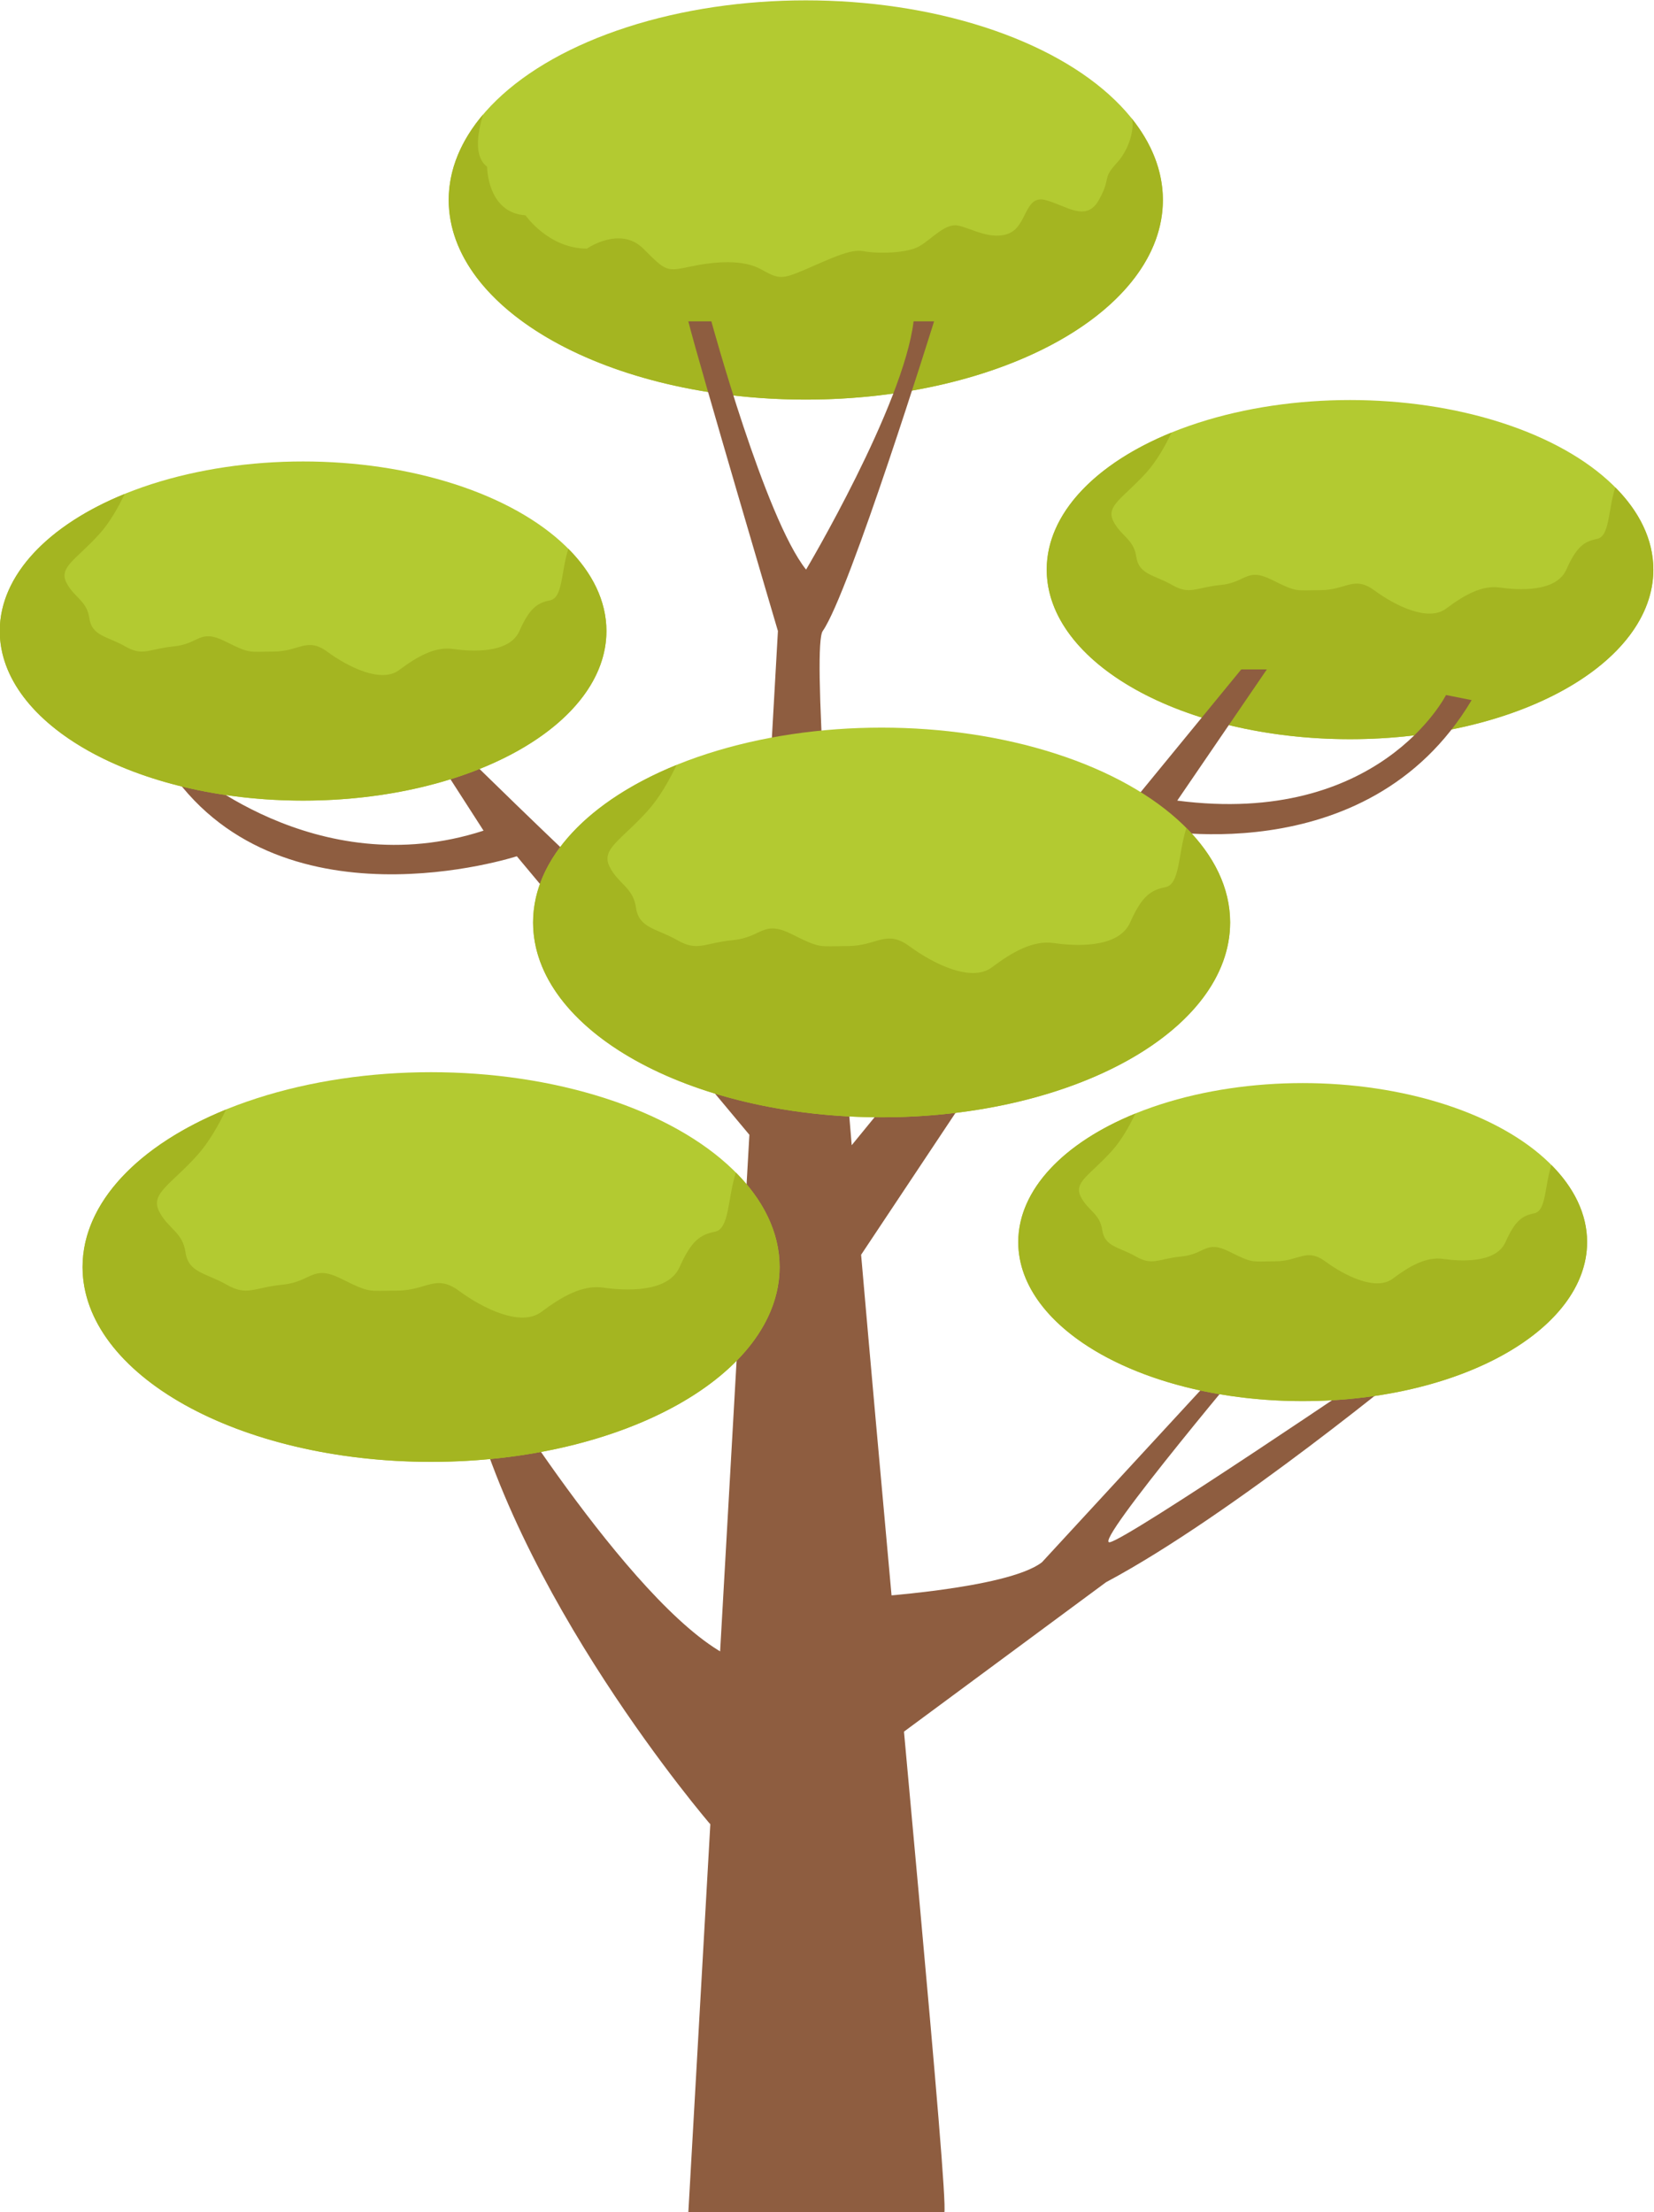
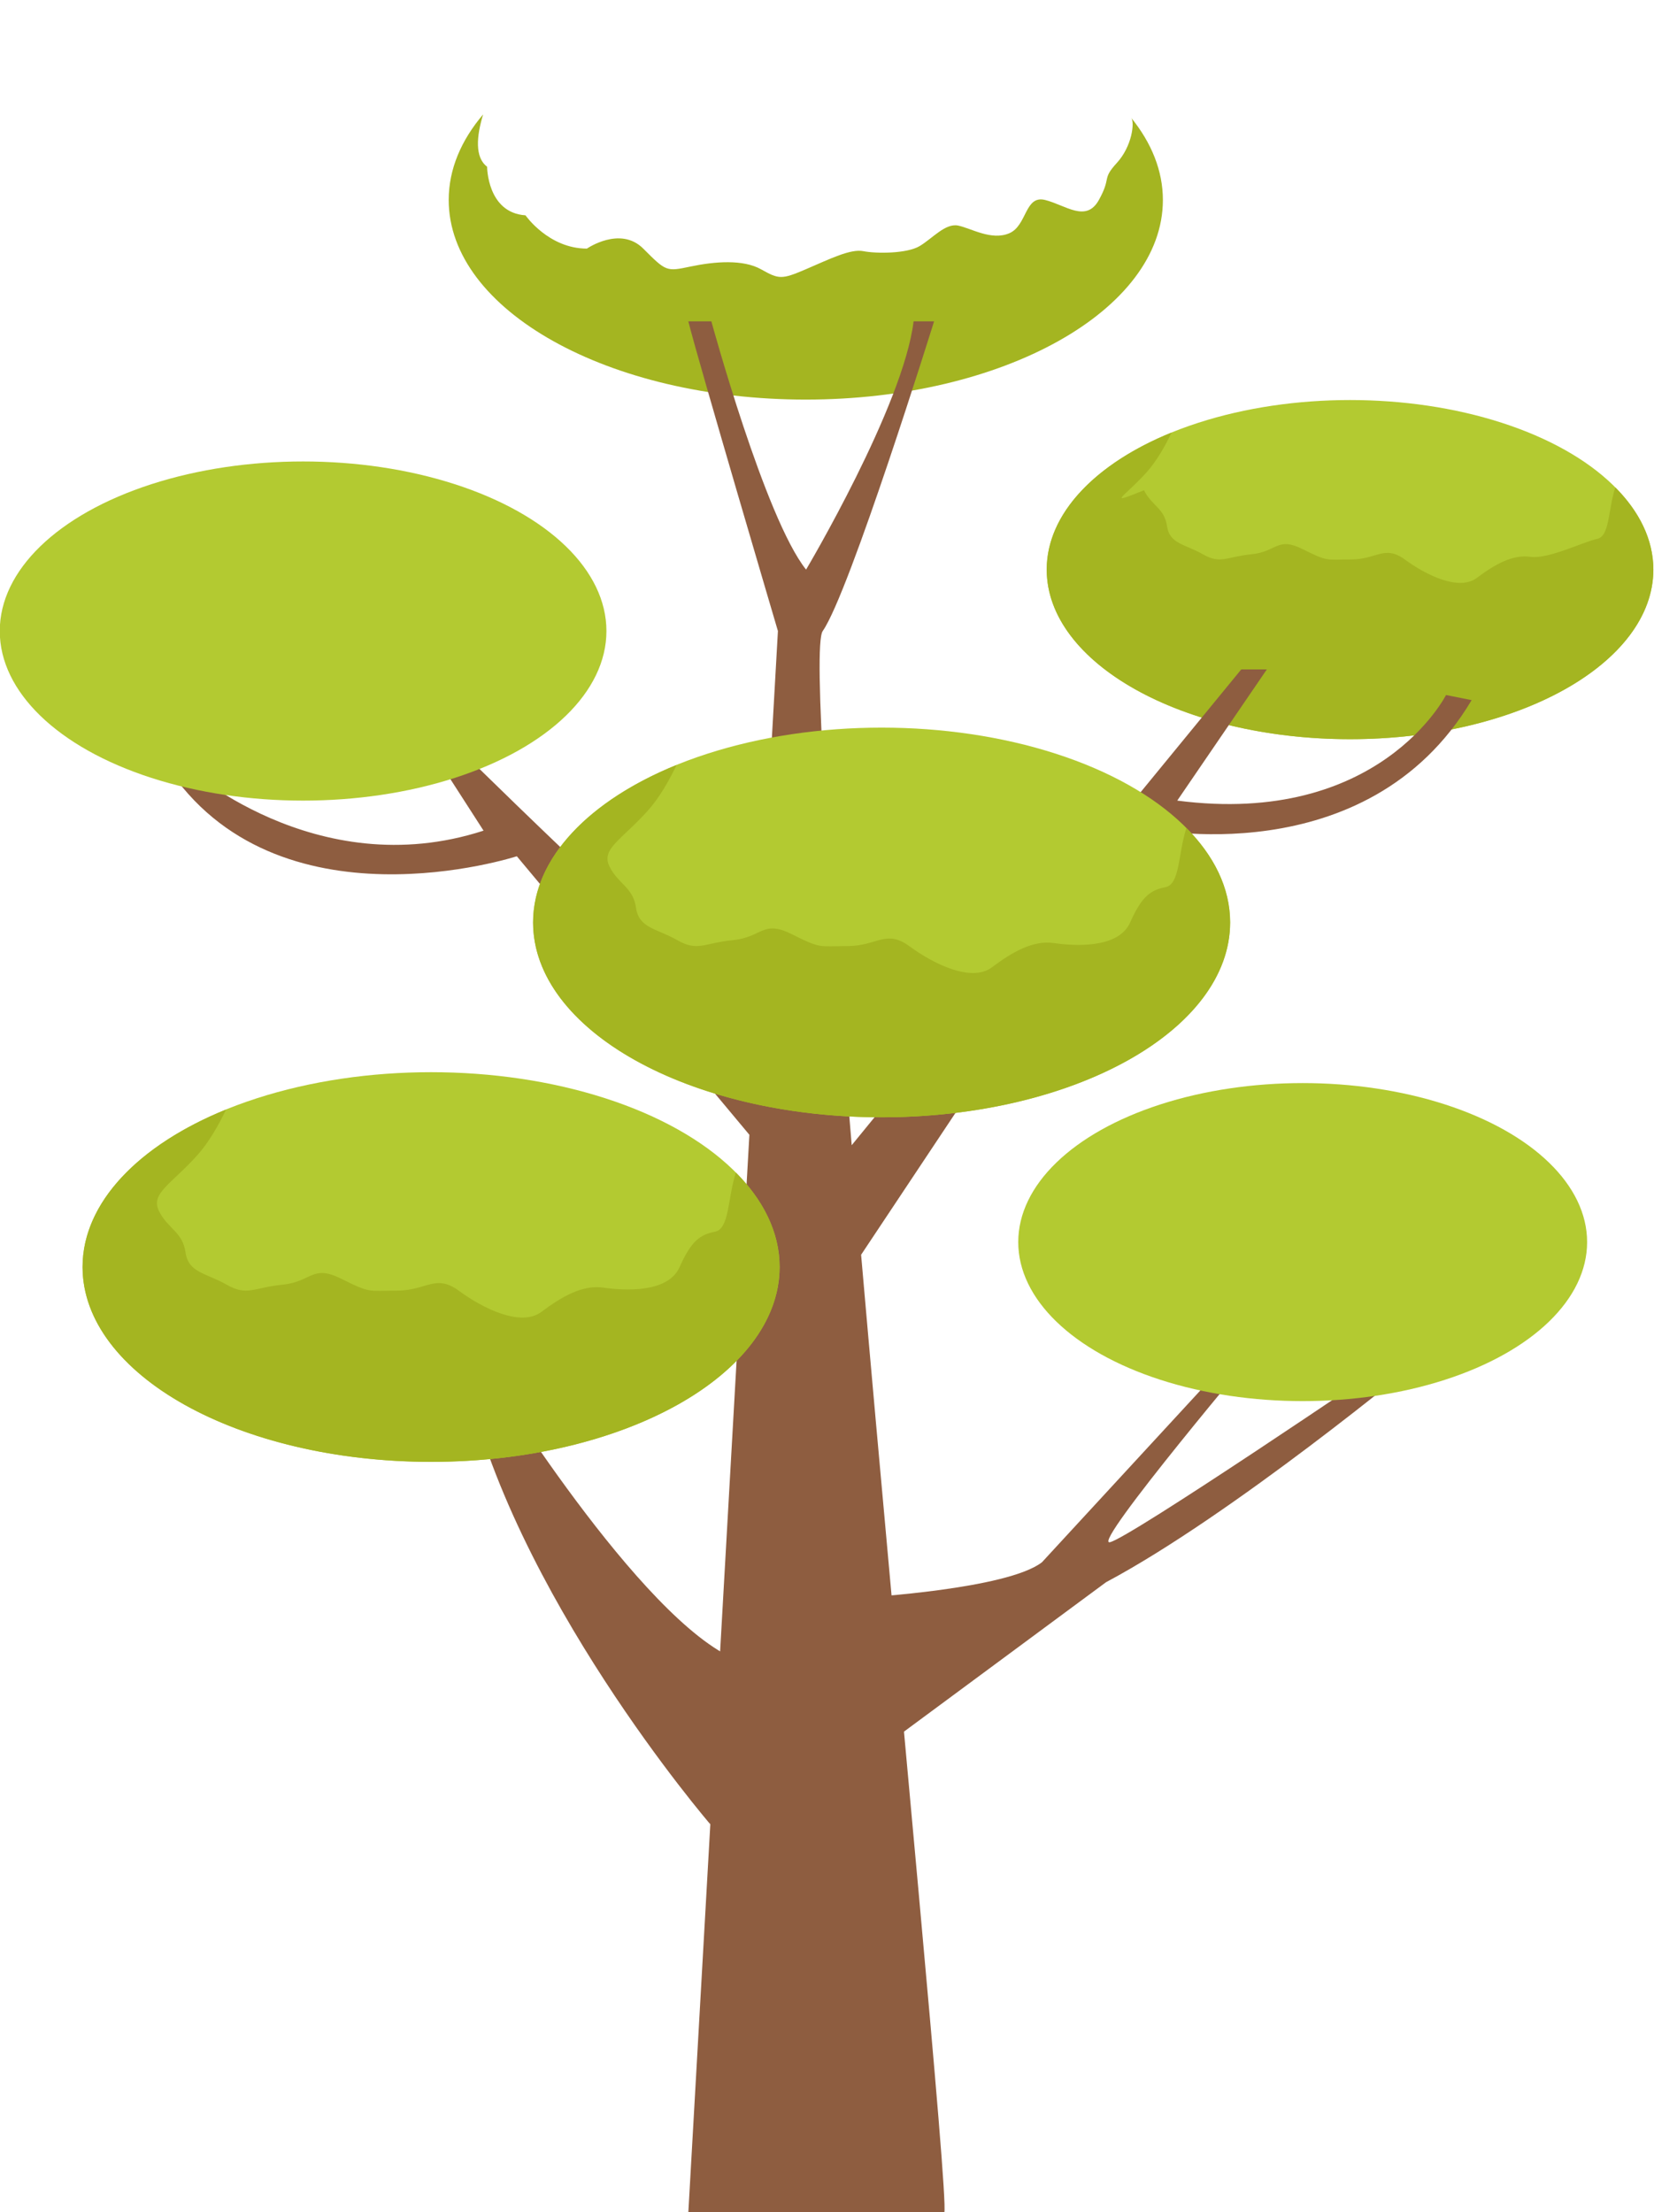
<svg xmlns="http://www.w3.org/2000/svg" height="255.1" preserveAspectRatio="xMidYMid meet" version="1.0" viewBox="117.3 85.0 190.7 255.1" width="190.7" zoomAndPan="magnify">
  <g id="change1_1">
    <ellipse cx="272.954" cy="150.686" fill="#B3CA31" rx="34.973" ry="19.555" />
  </g>
  <g id="change2_1">
-     <path d="M249.491,139.471c1.157-1.285,2.146-3.033,2.893-4.597c-8.727,3.556-14.403,9.312-14.403,15.812 c0,10.8,15.658,19.555,34.973,19.555c19.315,0,34.973-8.755,34.973-19.555c0-3.442-1.596-6.675-4.389-9.484 c-0.844,2.609-0.629,5.648-2.104,5.943c-1.476,0.295-2.361,0.885-3.542,3.542s-5.607,2.361-7.674,2.066 c-2.065-0.295-4.131,0.885-6.197,2.437s-5.902-0.371-8.264-2.11c-2.361-1.739-3.247-0.032-6.198-0.025 c-2.951,0.007-2.656,0.289-5.607-1.187c-2.951-1.476-2.951,0.295-5.903,0.59c-2.951,0.295-3.542,1.181-5.607,0 c-2.065-1.181-3.836-1.181-4.132-3.246s-1.771-2.361-2.656-4.132C244.769,143.307,246.835,142.422,249.491,139.471z" fill="#A4B521" />
+     <path d="M249.491,139.471c1.157-1.285,2.146-3.033,2.893-4.597c-8.727,3.556-14.403,9.312-14.403,15.812 c0,10.8,15.658,19.555,34.973,19.555c19.315,0,34.973-8.755,34.973-19.555c0-3.442-1.596-6.675-4.389-9.484 c-0.844,2.609-0.629,5.648-2.104,5.943s-5.607,2.361-7.674,2.066 c-2.065-0.295-4.131,0.885-6.197,2.437s-5.902-0.371-8.264-2.11c-2.361-1.739-3.247-0.032-6.198-0.025 c-2.951,0.007-2.656,0.289-5.607-1.187c-2.951-1.476-2.951,0.295-5.903,0.59c-2.951,0.295-3.542,1.181-5.607,0 c-2.065-1.181-3.836-1.181-4.132-3.246s-1.771-2.361-2.656-4.132C244.769,143.307,246.835,142.422,249.491,139.471z" fill="#A4B521" />
  </g>
  <g id="change1_2">
-     <ellipse cx="210.205" cy="108.061" fill="#B3CA31" rx="41.171" ry="23.02" />
-   </g>
+     </g>
  <g id="change2_2">
    <path d="M251.376,108.061c0-3.377-1.312-6.581-3.648-9.471c0.409,0.507,0.105,3.274-1.665,5.203 c-1.771,1.93-0.59,1.612-2.066,4.268s-3.836,0.59-6.198,0c-2.361-0.591-2.065,2.951-4.132,3.837 c-2.066,0.885-4.427-0.59-5.902-0.886c-1.476-0.295-2.952,1.476-4.427,2.361c-1.476,0.886-5.018,0.886-6.494,0.591 s-3.836,0.885-6.64,2.088c-2.803,1.203-3.099,1.158-5.165,0c-2.066-1.158-5.313-0.908-8.116-0.318 c-2.804,0.591-2.804,0.59-5.459-2.066c-2.656-2.656-6.493,0-6.493,0c-4.427,0-7.083-3.837-7.083-3.837 c-4.427-0.295-4.427-5.607-4.427-5.607c-1.436-1.078-1.222-3.513-0.46-6.029c-2.541,2.99-3.967,6.334-3.967,9.865 c0,12.713,18.433,23.02,41.17,23.02S251.376,120.774,251.376,108.061z" fill="#A4B521" />
  </g>
  <g id="change3_1">
    <path d="M284.021,165.147c0,0-7.673,15.204-30.989,12.176l10.33-15.128h-2.951c0,0-31.84,38.836-44.912,54.865 c-2.683-31.757-4.51-57.625-3.342-59.292c3.099-4.427,12.838-35.71,12.838-35.71h-2.361c-1.181,9.739-12.396,28.627-12.396,28.627 c-4.722-5.903-10.92-28.627-10.92-28.627h-2.656c1.18,4.722,10.33,35.71,10.33,35.71l-2.553,45.083 c-9.51-6.931-36.699-33.944-36.699-33.944l-1.476,1.333l6.788,10.548c-19.409,6.303-34.53-7.58-34.53-7.58h-2.066 c12.691,19.571,40.433,10.532,40.433,10.532l26.813,32.12l-7.04,124.299h29.513c0.508-1.695-5.216-60.165-9.592-110.464 l32.726-49.202c0,0,25.563,5.607,37.664-14.756L284.021,165.147z" fill="#8E5D40" />
  </g>
  <g id="change1_3">
    <ellipse cx="152.246" cy="157.769" fill="#B3CA31" rx="34.973" ry="19.555" />
  </g>
  <g id="change2_3">
-     <path d="M128.783,146.554c1.157-1.285,2.145-3.033,2.893-4.596c-8.727,3.556-14.403,9.311-14.403,15.811 c0,10.8,15.658,19.555,34.972,19.555c19.316,0,34.974-8.755,34.974-19.555c0-3.442-1.596-6.675-4.389-9.484 c-0.844,2.609-0.63,5.648-2.104,5.943c-1.476,0.295-2.361,0.885-3.542,3.542s-5.607,2.361-7.673,2.066 c-2.066-0.294-4.131,0.886-6.198,2.437c-2.066,1.552-5.902-0.371-8.264-2.11s-3.247-0.032-6.198-0.026 c-2.951,0.007-2.656,0.289-5.607-1.187s-2.952,0.295-5.903,0.59c-2.952,0.295-3.542,1.181-5.607,0 c-2.065-1.181-3.837-1.181-4.132-3.247c-0.295-2.065-1.771-2.361-2.656-4.132C124.061,150.39,126.127,149.505,128.783,146.554z" fill="#A4B521" />
-   </g>
+     </g>
  <g id="change1_4">
    <ellipse cx="218.945" cy="191.375" fill="#B3CA31" rx="40.184" ry="22.468" />
  </g>
  <g id="change2_4">
    <path d="M191.986,178.49c1.33-1.477,2.465-3.484,3.325-5.281c-10.027,4.086-16.549,10.699-16.549,18.167 c0,12.409,17.99,22.468,40.184,22.468s40.184-10.059,40.184-22.468c0-3.955-1.834-7.669-5.043-10.897 c-0.969,2.997-0.723,6.489-2.417,6.828c-1.696,0.339-2.713,1.018-4.069,4.069c-1.357,3.052-6.443,2.713-8.817,2.374 s-4.748,1.018-7.122,2.8c-2.374,1.783-6.781-0.426-9.494-2.424c-2.714-1.998-3.73-0.037-7.122-0.029 c-3.391,0.008-3.052,0.332-6.442-1.364c-3.391-1.695-3.391,0.339-6.783,0.678s-4.069,1.357-6.443,0 c-2.374-1.356-4.409-1.356-4.748-3.73s-2.035-2.713-3.052-4.748C186.561,182.898,188.935,181.881,191.986,178.49z" fill="#A4B521" />
  </g>
  <g id="change3_2">
    <path d="M173.495,243.062c0,0,17.708,28.922,28.775,33.35l-3.071,18.962c0,0-23.048-26.782-28.36-52.312H173.495z" fill="#8E5D40" />
  </g>
  <g id="change1_5">
    <ellipse cx="167.002" cy="231.109" fill="#B3CA31" rx="40.184" ry="22.468" />
  </g>
  <g id="change2_5">
    <path d="M140.043,218.223c1.33-1.478,2.465-3.484,3.325-5.281c-10.027,4.086-16.55,10.699-16.55,18.168 c0,12.409,17.991,22.468,40.184,22.468c22.194,0,40.184-10.059,40.184-22.468c0-3.955-1.833-7.67-5.042-10.898 c-0.969,2.998-0.724,6.49-2.418,6.829c-1.696,0.339-2.712,1.017-4.069,4.069c-1.356,3.052-6.443,2.712-8.817,2.374 c-2.374-0.339-4.747,1.017-7.121,2.8c-2.374,1.782-6.782-0.428-9.495-2.425c-2.713-1.998-3.73-0.037-7.121-0.029 c-3.391,0.007-3.052,0.332-6.442-1.364c-3.391-1.694-3.391,0.339-6.783,0.679c-3.391,0.34-4.069,1.356-6.443,0 c-2.373-1.356-4.408-1.356-4.748-3.73c-0.339-2.373-2.035-2.713-3.052-4.747C134.618,222.631,136.992,221.613,140.043,218.223z" fill="#A4B521" />
  </g>
  <g id="change3_3">
    <path d="M280.821,241.91c0,0-21.393,17.767-36.002,25.548l-25.874,19.135c0,0-4.604-11.246-1.995-17.376 c0,0,16.502-0.967,20.486-4.065l23.463-25.455h2.066c0,0-19.917,23.591-17.704,23.148c2.214-0.442,31.723-20.492,31.723-20.492 L280.821,241.91z" fill="#8E5D40" />
  </g>
  <g id="change1_6">
    <ellipse cx="267.494" cy="228.235" fill="#B3CA31" rx="32.794" ry="18.337" />
  </g>
  <g id="change2_6">
-     <path d="M245.493,217.719c1.085-1.205,2.012-2.843,2.713-4.309c-8.184,3.334-13.506,8.73-13.506,14.825 c0,10.128,14.682,18.337,32.794,18.337c18.111,0,32.793-8.209,32.793-18.337c0-3.228-1.496-6.259-4.115-8.894 c-0.792,2.446-0.591,5.296-1.973,5.573c-1.384,0.276-2.214,0.83-3.321,3.32c-1.107,2.491-5.258,2.214-7.195,1.938 c-1.938-0.277-3.874,0.83-5.812,2.284c-1.937,1.455-5.534-0.349-7.748-1.979c-2.214-1.631-3.044-0.03-5.812-0.024 c-2.768,0.006-2.491,0.271-5.257-1.112c-2.768-1.384-2.768,0.275-5.535,0.553c-2.768,0.278-3.321,1.108-5.258,0 c-1.937-1.106-3.598-1.106-3.875-3.043c-0.277-1.938-1.661-2.215-2.491-3.876C241.065,221.317,243.002,220.487,245.493,217.719z" fill="#A4B521" />
-   </g>
+     </g>
</svg>